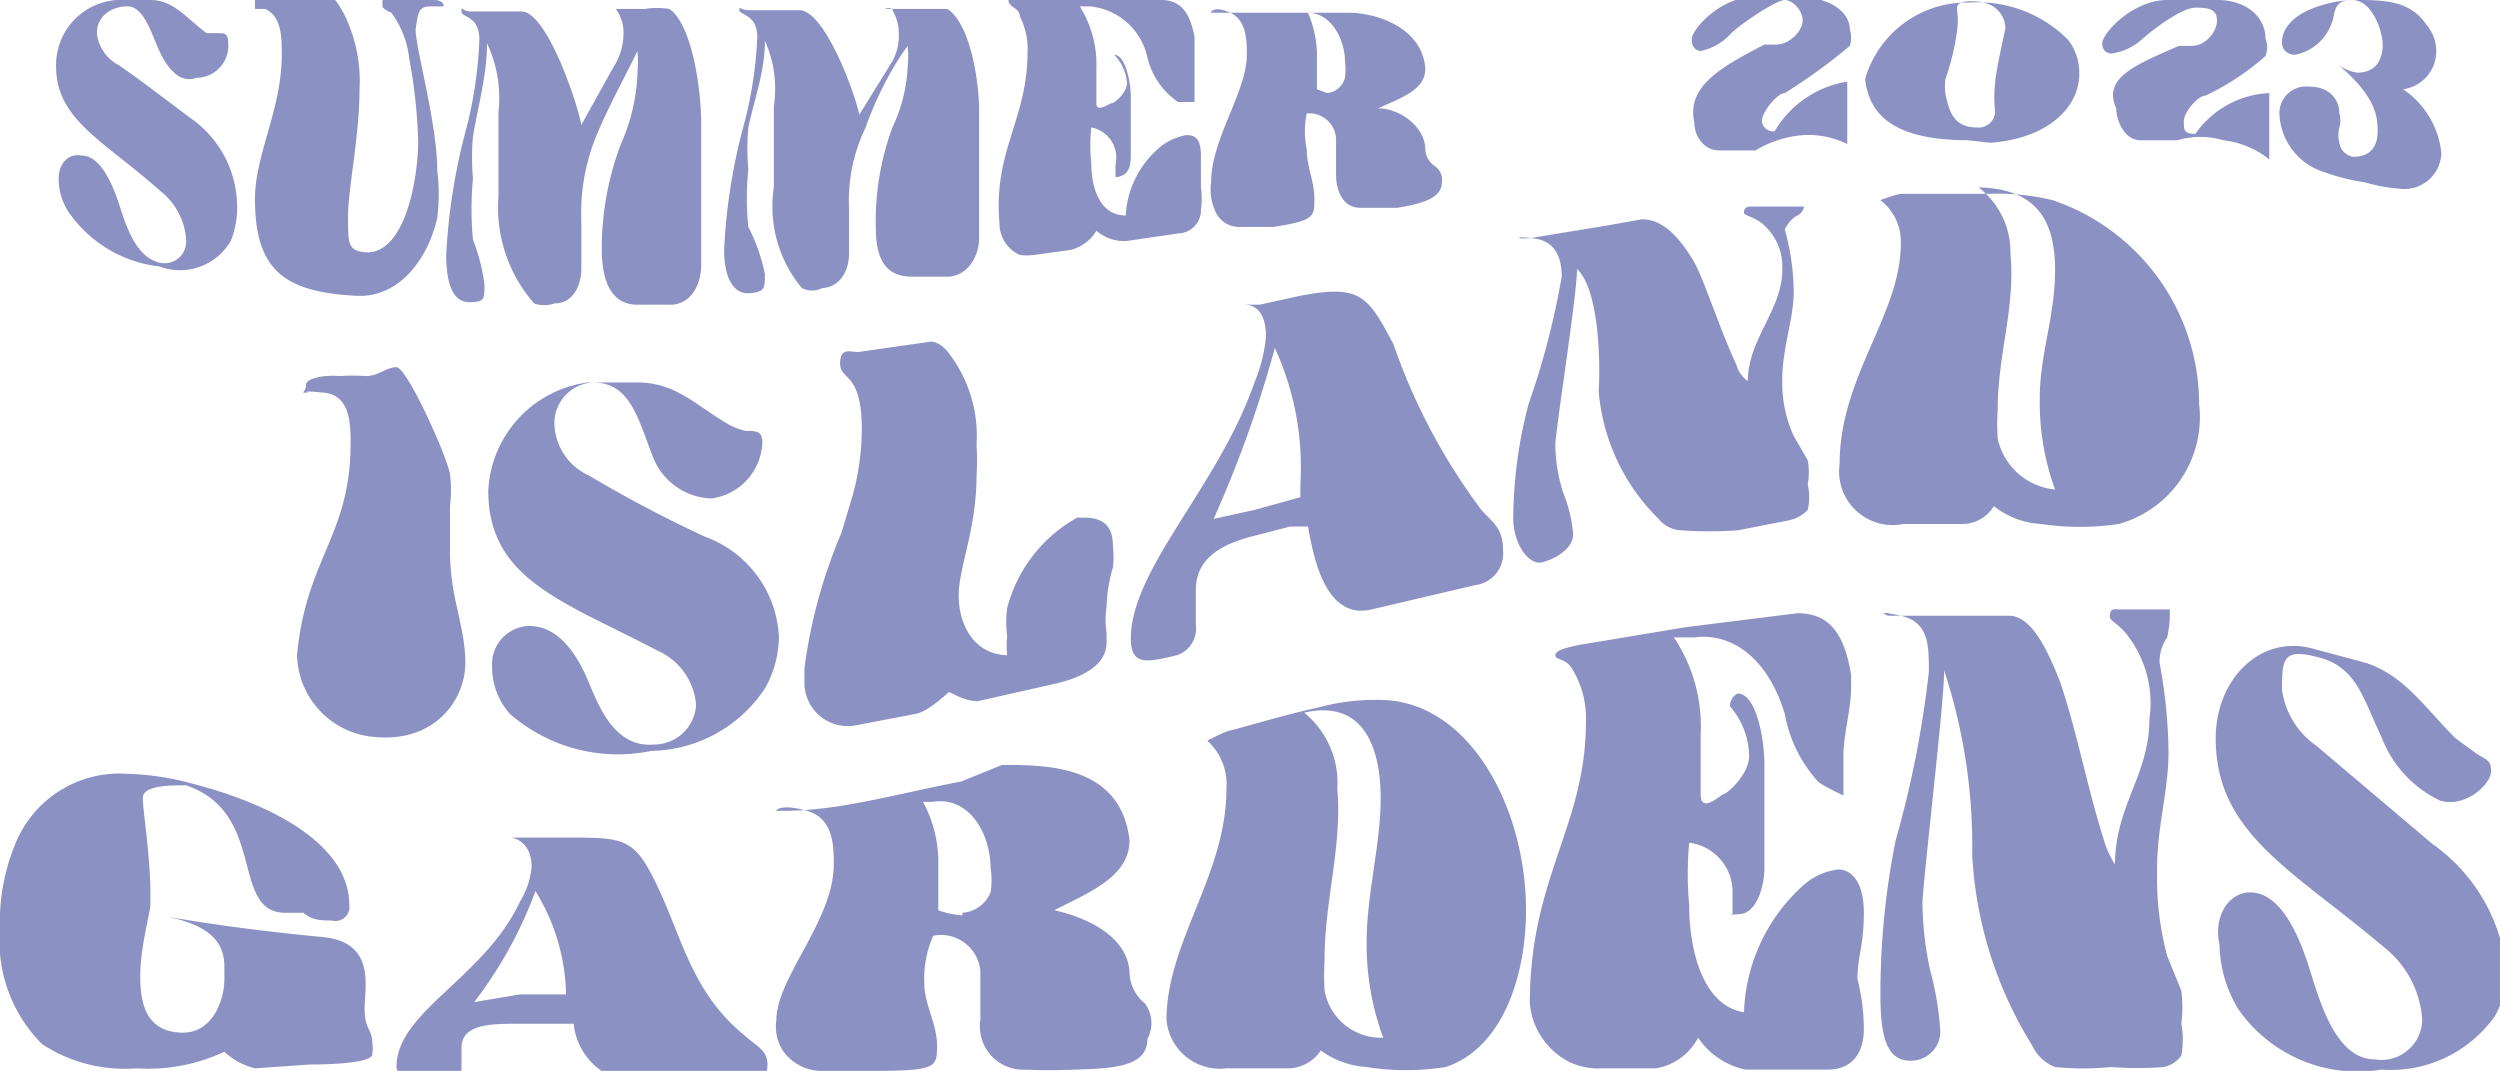
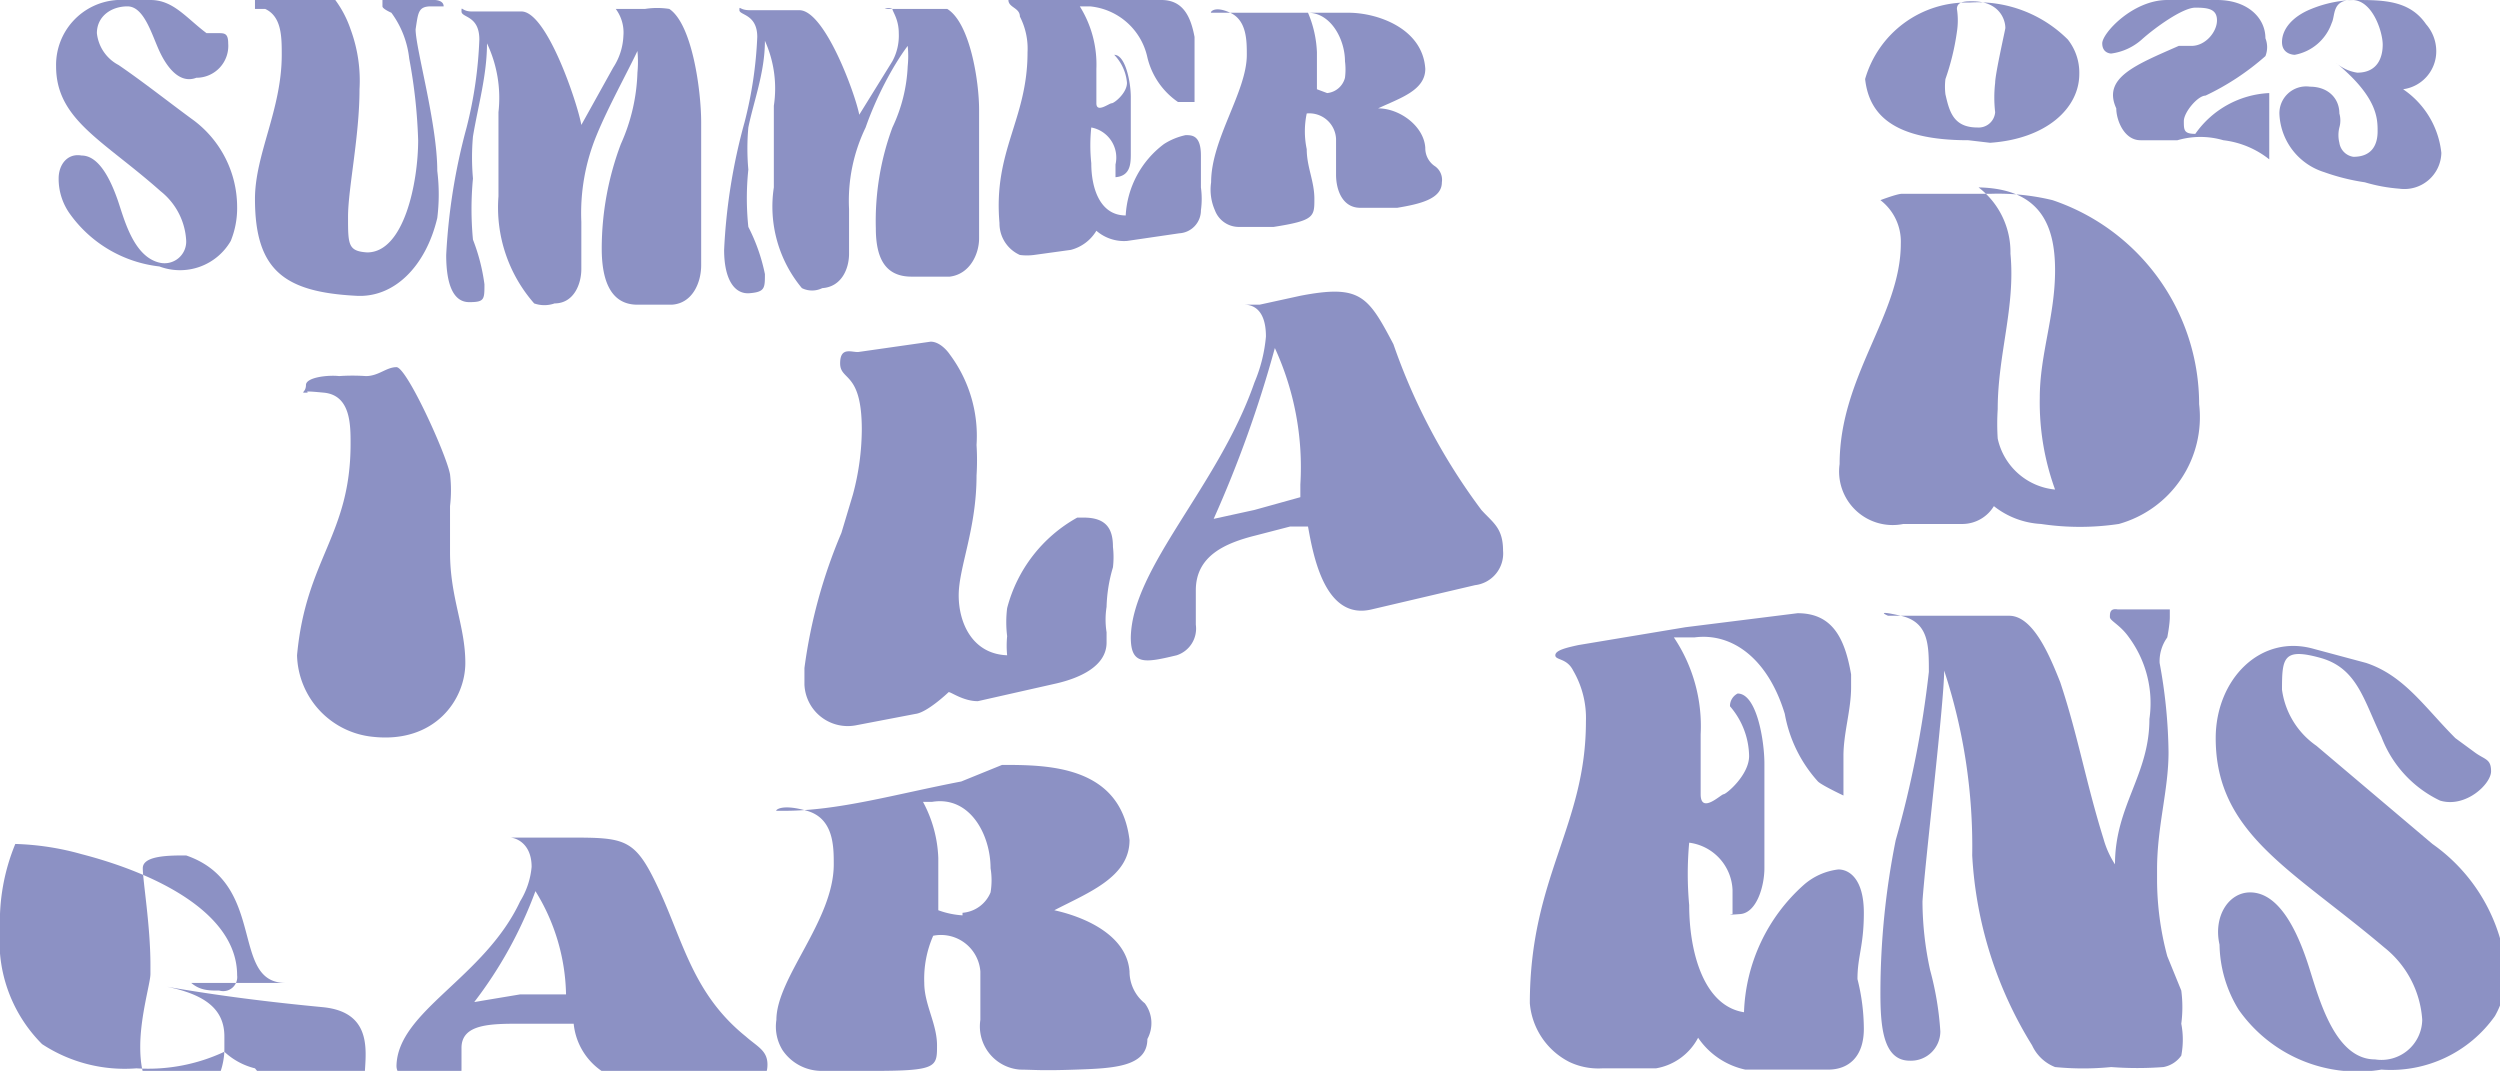
<svg xmlns="http://www.w3.org/2000/svg" width="19.61" height="8.4" viewBox="0 0 19.61 8.4">
  <defs>
    <style>.cls-1{fill:#8c91c4;}</style>
  </defs>
  <g id="レイヤー_2" data-name="レイヤー 2">
    <g id="レイヤー_1-2" data-name="レイヤー 1">
      <path class="cls-1" d="M.64,1.22c.14,0,.23.2.28.34s.12.45.33.5a.17.17,0,0,0,.21-.18.53.53,0,0,0-.2-.38C.81,1.1.44.94.44.52A.51.51,0,0,1,.92,0h.26c.18,0,.28.14.44.26l.09,0c.05,0,.08,0,.08.08a.25.25,0,0,1-.25.27C1.41.66,1.31.53,1.25.4S1.13.05,1,.05.76.13.76.26A.32.32,0,0,0,.93.51c.19.13.38.28.57.42a.85.85,0,0,1,.36.69.68.68,0,0,1-.05.27.46.46,0,0,1-.56.2,1,1,0,0,1-.7-.41A.47.47,0,0,1,.46,1.4C.46,1.29.53,1.2.64,1.22Z" />
      <path class="cls-1" d="M2,1.56c0-.35.21-.7.21-1.13,0-.14,0-.3-.13-.36H2s0,0,0,0S2,0,2,0h.63a.84.84,0,0,1,.12.23A1.16,1.16,0,0,1,2.82.7c0,.37-.09.78-.09,1s0,.27.15.28c.29,0,.4-.55.4-.88A4.13,4.13,0,0,0,3.21.46.74.74,0,0,0,3.07.1S3,.07,3,.05,3,0,3,0,3,0,3,0h.41s.07,0,.07.05h0s0,0-.1,0-.1.05-.12.18v0c0,.15.17.74.17,1.11a1.5,1.5,0,0,1,0,.37c-.09.38-.34.63-.64.61C2.23,2.29,2,2.12,2,1.56Z" />
      <path class="cls-1" d="M3.91,1.54c0-.22,0-.44,0-.66A1,1,0,0,0,3.82.34c0,.25-.07.49-.11.73a1.83,1.83,0,0,0,0,.33,2.52,2.52,0,0,0,0,.48,1.5,1.5,0,0,1,.09.35c0,.12,0,.14-.12.14S3.5,2.24,3.5,2a4.71,4.71,0,0,1,.16-1,3.28,3.28,0,0,0,.1-.69c0-.19-.14-.17-.14-.22s0,0,.08,0h.39c.2,0,.44.72.47.89L4.81.53A.49.49,0,0,0,4.89.28.31.31,0,0,0,4.83.07H4.76s0,0,0,0,0,0,0,0h.3a.61.61,0,0,1,.19,0c.18.12.25.64.25.89,0,0,0,.14,0,.56v.14c0,.14,0,.28,0,.42s-.07.3-.23.31H5c-.21,0-.28-.19-.28-.44a2.33,2.33,0,0,1,.15-.82A1.47,1.47,0,0,0,5,.57a.88.88,0,0,0,0-.17c-.08.17-.23.44-.32.66a1.6,1.6,0,0,0-.12.68c0,.13,0,.25,0,.37s-.06.27-.21.27a.24.24,0,0,1-.16,0A1.14,1.14,0,0,1,3.91,1.54Z" />
      <path class="cls-1" d="M6.07,1.47c0-.21,0-.42,0-.64A.91.91,0,0,0,6,.32C6,.57,5.91.8,5.87,1a1.83,1.83,0,0,0,0,.33,2.15,2.15,0,0,0,0,.45A1.43,1.43,0,0,1,6,2.15c0,.11,0,.14-.12.15s-.2-.11-.2-.34a4.54,4.54,0,0,1,.16-1,3.2,3.2,0,0,0,.1-.67c0-.18-.14-.17-.14-.21s0,0,.08,0h.39c.2,0,.44.66.47.82L7,.48A.42.42,0,0,0,7.05.26C7.05.15,7,.09,7,.07a.07.07,0,0,0-.06,0h0s0,0,0,0l0,0h.49c.18.11.25.57.25.79,0,0,0,.13,0,.5v.14c0,.12,0,.25,0,.37s-.07.28-.23.3l-.3,0c-.21,0-.28-.15-.28-.38A2.12,2.12,0,0,1,7,1,1.24,1.24,0,0,0,7.12.52a.78.78,0,0,0,0-.16C7,.52,6.87.77,6.79,1a1.32,1.32,0,0,0-.13.64c0,.12,0,.23,0,.35s-.06.26-.21.27a.18.18,0,0,1-.16,0A1,1,0,0,1,6.07,1.47Z" />
      <path class="cls-1" d="M8.06.41A.55.55,0,0,0,8,.13C8,.06,7.91.06,7.91,0S8,0,8,0H9.11c.17,0,.23.13.26.29V.34c0,.1,0,.2,0,.3s0,.1,0,.16a0,0,0,0,1,0,0s-.11,0-.13,0A.59.59,0,0,1,9,.45a.51.51,0,0,0-.45-.4H8.47A.86.86,0,0,1,8.6.54c0,.09,0,.19,0,.27s.1,0,.12,0,.12-.08.12-.16A.36.36,0,0,0,8.74.43v0a0,0,0,0,1,0,0h0c.09,0,.13.22.13.33s0,.11,0,.16,0,.2,0,.28,0,.18-.12.19,0,0,0,0,0-.07,0-.1A.24.24,0,0,0,8.56,1a1.32,1.32,0,0,0,0,.28c0,.2.07.41.27.41a.75.75,0,0,1,.3-.56.51.51,0,0,1,.17-.07c.05,0,.12,0,.12.16s0,.17,0,.25h0a.66.66,0,0,1,0,.18.18.18,0,0,1-.17.18l-.41.06a.33.33,0,0,1-.24-.08.33.33,0,0,1-.2.15L8.11,2A.43.43,0,0,1,8,2a.27.27,0,0,1-.16-.25C7.79,1.18,8.06.94,8.06.41Z" />
      <path class="cls-1" d="M9.5,1.43c0-.34.28-.71.28-1,0-.11,0-.27-.13-.33s-.16,0-.15,0,0,0,0,0h1.08c.22,0,.58.12.6.44h0c0,.17-.2.23-.37.31.17,0,.36.14.37.31a.17.17,0,0,0,.07.14.13.13,0,0,1,.06.13c0,.13-.17.17-.35.2l-.29,0h0c-.14,0-.19-.14-.19-.26s0-.19,0-.28a.21.21,0,0,0-.23-.2h0a.68.68,0,0,0,0,.28c0,.14.06.25.06.39s0,.17-.32.22l-.13,0H9.72a.2.2,0,0,1-.19-.13A.4.4,0,0,1,9.5,1.43Zm.91-.7a.16.16,0,0,0,.14-.12.51.51,0,0,0,0-.13c0-.17-.11-.38-.29-.38h0s0,0,0,0a.88.88,0,0,1,.07.31c0,.08,0,.17,0,.29Z" />
-       <path class="cls-1" d="M13.84.35l.09,0c.11,0,.21-.11.21-.19S14.06,0,14,0s-.31.16-.42.26a.44.44,0,0,1-.24.14s-.07,0-.07-.09.24-.33.46-.33h.4c.23,0,.38.12.38.25a.22.22,0,0,1,0,.13A4.41,4.41,0,0,1,14,.73c-.06,0-.18.15-.18.22a.09.09,0,0,0,.1.08.81.81,0,0,1,.57-.39s0,0,0,0v.49l0,0a.69.69,0,0,0-.35-.07.85.85,0,0,0-.37.12s0,0-.05,0l-.23,0c-.14,0-.2-.13-.2-.22C13.23.68,13.49.53,13.84.35Z" />
      <path class="cls-1" d="M15.44,1.1c-.6,0-.78-.21-.81-.48v0a.83.83,0,0,1,.82-.6h0a1,1,0,0,1,.77.29.42.42,0,0,1,.09.27c0,.27-.26.51-.7.54ZM15.51,1a.13.13,0,0,0,.14-.12,1,1,0,0,1,0-.23c0-.07.08-.42.08-.43v0c0-.07-.05-.21-.26-.21-.05,0-.12,0-.12.06v0a.58.58,0,0,1,0,.18,1.91,1.91,0,0,1-.09.37.49.49,0,0,0,0,.12C15.29.87,15.32,1,15.51,1Z" />
      <path class="cls-1" d="M17.09.36l.1,0c.11,0,.2-.11.2-.2s-.07-.1-.17-.1-.32.16-.42.25a.45.45,0,0,1-.24.11s-.07,0-.07-.08S16.73,0,17,0h.39c.24,0,.38.14.38.3a.19.19,0,0,1,0,.14,2,2,0,0,1-.47.31c-.06,0-.17.13-.17.2s0,.1.09.1a.75.75,0,0,1,.58-.32s0,0,0,0v.52h0l0,0a.71.71,0,0,0-.36-.15.64.64,0,0,0-.36,0s0,0-.06,0l-.23,0c-.13,0-.19-.16-.19-.25C16.49.61,16.75.51,17.09.36Z" />
      <path class="cls-1" d="M18.12.68c.14,0,.23.09.23.21a.2.2,0,0,1,0,.11.25.25,0,0,0,0,.12.13.13,0,0,0,.11.11c.15,0,.19-.1.19-.2s0-.27-.33-.54a0,0,0,0,1,0,0s0,0,0,0h0a.33.33,0,0,0,.17.08c.16,0,.2-.12.2-.22S18.61,0,18.45,0s-.13.12-.16.18A.38.38,0,0,1,18,.43s-.1,0-.1-.1.08-.2.23-.26A.94.94,0,0,1,18.47,0c.22,0,.43,0,.56.19a.32.32,0,0,1,.08.21.3.3,0,0,1-.26.3.69.69,0,0,1,.3.5.29.29,0,0,1-.33.28,1.28,1.28,0,0,1-.27-.05,1.67,1.67,0,0,1-.32-.08.5.5,0,0,1-.35-.45A.21.21,0,0,1,18.12.68Z" />
      <path class="cls-1" d="M2.33,5.14c.07-.76.42-.94.42-1.66,0-.15,0-.38-.21-.4s-.09,0-.14,0,0,0,0-.06.17-.08.26-.07a1.55,1.55,0,0,1,.21,0c.1,0,.16-.07.24-.07s.39.68.42.84a1.06,1.06,0,0,1,0,.25c0,.11,0,.24,0,.36v0c0,.36.12.58.12.87s-.24.63-.72.58A.66.66,0,0,1,2.33,5.14Z" />
-       <path class="cls-1" d="M4.15,4.91c.23,0,.37.22.45.4s.2.56.53.53a.33.33,0,0,0,.33-.31.51.51,0,0,0-.31-.43c-.72-.38-1.32-.55-1.32-1.25A.9.9,0,0,1,4.61,3H5c.3,0,.46.18.7.32a.47.47,0,0,0,.15.06c.08,0,.13,0,.13.09a.46.46,0,0,1-.4.44.51.51,0,0,1-.46-.33C5,3.27,4.94,3,4.65,3a.32.32,0,0,0-.3.35.46.46,0,0,0,.27.38,10,10,0,0,0,.91.48A.88.88,0,0,1,6.11,5,.84.84,0,0,1,6,5.4a1.09,1.09,0,0,1-.89.49A1.29,1.29,0,0,1,4,5.6a.55.55,0,0,1-.14-.37A.3.3,0,0,1,4.15,4.91Z" />
      <path class="cls-1" d="M6.31,5.37s0-.08,0-.13a4.07,4.07,0,0,1,.29-1.06l.09-.3a2,2,0,0,0,.07-.51c0-.46-.17-.38-.17-.52s.1-.08.15-.09l.56-.08c.07,0,.13.07.15.1a1.07,1.07,0,0,1,.21.71,1.93,1.93,0,0,1,0,.24c0,.42-.14.72-.14.94s.11.46.38.47a.77.77,0,0,1,0-.15.89.89,0,0,1,0-.22,1.14,1.14,0,0,1,.55-.71H8.5c.18,0,.23.09.23.23a.7.7,0,0,1,0,.16,1.18,1.18,0,0,0-.05.31.64.64,0,0,0,0,.2s0,0,0,.08c0,.19-.22.28-.39.32l-.62.14c-.12,0-.22-.08-.23-.07s-.17.16-.26.17l-.47.09A.34.34,0,0,1,6.31,5.37Z" />
      <path class="cls-1" d="M9.84,3a1.19,1.19,0,0,0,.09-.36v0c0-.24-.13-.25-.17-.25H9.69s0,0,0,0,0,0,0,0l.19,0,.32-.07c.47-.09.53,0,.73.38A4.77,4.77,0,0,0,11.62,4c.09.1.17.14.17.32a.25.25,0,0,1-.22.27l-.81.19c-.37.09-.46-.43-.5-.65l-.14,0-.27.07c-.24.06-.47.16-.47.43,0,.09,0,.18,0,.27a.22.22,0,0,1-.15.24c-.25.06-.36.08-.36-.14C8.88,4.45,9.56,3.81,9.84,3Zm0,1,.36-.1V3.8A2.24,2.24,0,0,0,10,2.73a9.26,9.26,0,0,1-.48,1.34Z" />
-       <path class="cls-1" d="M12.37,2.11s0,0,0,0c0,.2-.15,1.14-.17,1.37a1.26,1.26,0,0,0,.06.38,1.14,1.14,0,0,1,.08.33c0,.11-.13.19-.24.22s-.23-.15-.23-.34a3.56,3.56,0,0,1,.12-.9,6.22,6.22,0,0,0,.26-1c0-.15-.05-.28-.22-.3s-.1,0-.1,0,0,0,.06,0l.61-.1.28-.05c.19,0,.32.19.4.32s.2.52.34.82a.24.24,0,0,0,.09.13c0-.33.27-.56.27-.87a.44.44,0,0,0-.15-.36c-.07-.06-.15-.07-.15-.09s0-.05.06-.05l.2,0h.21s0,0,0,0,0,.05-.07.08A.28.28,0,0,0,14,1.8a1.87,1.87,0,0,1,.07.49c0,.21-.09.44-.09.69V3a1,1,0,0,0,.09.42l.11.19a.53.53,0,0,1,0,.19.45.45,0,0,1,0,.2.29.29,0,0,1-.14.08l-.41.08a3.15,3.15,0,0,1-.44,0,.24.24,0,0,1-.18-.09,1.59,1.59,0,0,1-.47-1C12.55,2.93,12.56,2.29,12.37,2.11Z" />
      <path class="cls-1" d="M14.43,3.64c0-.69.48-1.17.48-1.73a.41.41,0,0,0-.16-.34v0s.13-.05.17-.05c.21,0,.46,0,.7,0a1.82,1.82,0,0,1,.48.05,1.69,1.69,0,0,1,1.15,1.6.87.87,0,0,1-.63.94h0a2.06,2.06,0,0,1-.61,0,.65.65,0,0,1-.37-.14.29.29,0,0,1-.24.14h-.47A.42.42,0,0,1,14.43,3.64Zm1.24-.43a1.79,1.79,0,0,0,0,.23.51.51,0,0,0,.45.4h0A2,2,0,0,1,16,3.12c0-.34.12-.64.12-1s-.12-.64-.6-.65a.64.64,0,0,1,.25.52C15.81,2.41,15.67,2.78,15.67,3.21Z" />
-       <path class="cls-1" d="M1.76,8.25a1.41,1.41,0,0,1-.69.13,1.18,1.18,0,0,1-.74-.19A1.14,1.14,0,0,1,0,7.29a1.6,1.6,0,0,1,.12-.67A.88.88,0,0,1,1,6.07a2.13,2.13,0,0,1,.52.08c.58.15,1.22.46,1.22.95a.11.11,0,0,1-.14.12c-.08,0-.15,0-.22-.06H2.24c-.44,0-.14-.78-.78-1-.13,0-.34,0-.34.1s.06.45.06.76v0s0,0,0,.07-.08.33-.08.57v0c0,.25.07.43.32.44s.34-.26.34-.42v-.1c0-.22-.16-.33-.45-.39a0,0,0,0,1,0,0s0,0,0,0c.4.07.8.12,1.22.16s.33.39.33.56.06.16.06.27a.28.28,0,0,1,0,.09c0,.06-.26.08-.49.08L2,8.38H2A.54.54,0,0,1,1.76,8.25Z" />
+       <path class="cls-1" d="M1.76,8.25a1.41,1.41,0,0,1-.69.13,1.18,1.18,0,0,1-.74-.19A1.14,1.14,0,0,1,0,7.29a1.6,1.6,0,0,1,.12-.67a2.13,2.13,0,0,1,.52.08c.58.15,1.22.46,1.22.95a.11.11,0,0,1-.14.12c-.08,0-.15,0-.22-.06H2.24c-.44,0-.14-.78-.78-1-.13,0-.34,0-.34.1s.06.45.06.76v0s0,0,0,.07-.08.33-.08.57v0c0,.25.07.43.32.44s.34-.26.34-.42v-.1c0-.22-.16-.33-.45-.39a0,0,0,0,1,0,0s0,0,0,0c.4.07.8.12,1.22.16s.33.39.33.56.06.16.06.27a.28.28,0,0,1,0,.09c0,.06-.26.08-.49.08L2,8.38H2A.54.54,0,0,1,1.76,8.25Z" />
      <path class="cls-1" d="M4.08,7.07a.62.62,0,0,0,.09-.27v0c0-.19-.13-.23-.17-.23H3.93a0,0,0,0,1,0,0l0,0h.52c.46,0,.53,0,.72.41s.27.82.68,1.15c.09.08.17.11.17.22s-.06.14-.22.14H5a.51.51,0,0,1-.5-.46H4.09c-.24,0-.47,0-.47.19s0,.11,0,.16,0,.11-.15.11-.36,0-.36-.13C3.12,7.93,3.8,7.67,4.08,7.07Zm0,.73h.36v0a1.59,1.59,0,0,0-.24-.81,3.3,3.3,0,0,1-.48.87Z" />
      <path class="cls-1" d="M6.09,8c0-.33.45-.78.45-1.22,0-.14,0-.36-.21-.42s-.25,0-.24,0,0,0,.06,0c.43,0,.87-.13,1.39-.23L7.86,6c.35,0,.93,0,1,.59v0c0,.29-.32.41-.59.55.27.06.57.21.59.48a.32.32,0,0,0,.12.25A.26.26,0,0,1,9,8.15c0,.22-.27.23-.56.24s-.33,0-.46,0H8A.34.34,0,0,1,7.69,8c0-.12,0-.25,0-.38a.31.31,0,0,0-.37-.28h0a.84.84,0,0,0-.07.37c0,.17.1.32.1.49s0,.2-.5.2H6.44a.37.37,0,0,1-.3-.16A.35.35,0,0,1,6.09,8Zm1.46-.84A.26.26,0,0,0,7.77,7a.58.58,0,0,0,0-.19c0-.26-.16-.57-.46-.52h0s-.07,0-.07,0a1,1,0,0,1,.12.44c0,.11,0,.24,0,.41A.67.67,0,0,0,7.55,7.18Z" />
-       <path class="cls-1" d="M9.15,8c0-.61.47-1.14.47-1.81a.46.46,0,0,0-.15-.38s0,0,0,0,.13-.07.18-.08.45-.13.69-.18a1.7,1.7,0,0,1,.48-.06c.7,0,1.15.84,1.15,1.65,0,.51-.18,1.08-.63,1.23h0a2,2,0,0,1-.62,0,.69.69,0,0,1-.36-.13.31.31,0,0,1-.25.14H9.62A.42.42,0,0,1,9.15,8Zm1.24-.47a1.93,1.93,0,0,0,0,.24.45.45,0,0,0,.46.37h0a2.11,2.11,0,0,1-.13-.75c0-.38.11-.76.11-1.13s-.12-.78-.6-.67a.71.71,0,0,1,.26.6C10.53,6.62,10.39,7.07,10.39,7.52Z" />
      <path class="cls-1" d="M12.44,5.66a.74.74,0,0,0-.1-.4c-.05-.1-.14-.08-.14-.12s.09-.06.18-.08l.84-.14.88-.11c.27,0,.37.19.42.48,0,0,0,.07,0,.1,0,.18-.06.36-.06.54s0,.21,0,.31,0,0,0,0-.17-.08-.2-.11A1.07,1.07,0,0,1,14,5.6c-.13-.43-.41-.64-.71-.6l-.16,0a1.25,1.25,0,0,1,.21.76c0,.15,0,.31,0,.47s.16,0,.18,0,.2-.15.2-.3a.61.61,0,0,0-.15-.39v0a.11.11,0,0,1,.06-.1h0c.15,0,.21.37.21.55s0,.22,0,.3,0,.38,0,.52-.06.35-.19.36-.06,0-.06,0,0-.13,0-.19a.39.39,0,0,0-.34-.37,2.69,2.69,0,0,0,0,.49c0,.36.11.79.43.84a1.4,1.4,0,0,1,.47-1,.5.5,0,0,1,.27-.12c.09,0,.2.08.2.34s-.05.34-.05.52v0a1.61,1.61,0,0,1,.05.39c0,.22-.12.32-.28.32h-.65a.6.6,0,0,1-.37-.25.46.46,0,0,1-.33.24h-.42a.53.53,0,0,1-.26-.05A.57.57,0,0,1,12,7.87C12,6.88,12.44,6.48,12.44,5.66Z" />
      <path class="cls-1" d="M15.25,5.26a0,0,0,0,0,0,0c0,.25-.15,1.5-.17,1.81a2.55,2.55,0,0,0,.06.54,2.41,2.41,0,0,1,.08.48.23.23,0,0,1-.24.23c-.21,0-.23-.27-.23-.53a6.09,6.09,0,0,1,.12-1.2,8.1,8.1,0,0,0,.26-1.32c0-.21,0-.39-.22-.44s-.1,0-.1,0,0,0,.06,0l.61,0h.28c.19,0,.32.32.4.52.14.42.2.78.34,1.23a.72.72,0,0,0,.09.2c0-.46.27-.7.27-1.14A.87.87,0,0,0,16.7,5c-.07-.1-.15-.13-.15-.16s0-.07.06-.06l.2,0,.21,0s0,0,0,.06S17,5,17,5a.32.32,0,0,0-.06.2,4.05,4.05,0,0,1,.07.7c0,.3-.09.58-.09.92v.08A2.33,2.33,0,0,0,17,7.5l.11.27a1,1,0,0,1,0,.26.66.66,0,0,1,0,.25.22.22,0,0,1-.14.09,2.73,2.73,0,0,1-.41,0,2.25,2.25,0,0,1-.44,0,.33.33,0,0,1-.18-.17,3.15,3.15,0,0,1-.47-1.49A4.41,4.41,0,0,0,15.25,5.26Z" />
      <path class="cls-1" d="M17.65,7c.23,0,.37.31.45.55s.2.76.53.76A.32.32,0,0,0,19,8a.79.79,0,0,0-.3-.57c-.72-.61-1.32-.89-1.32-1.64,0-.46.35-.82.77-.7l.41.11c.3.1.46.35.7.59l.15.11c.08.06.13.05.13.15s-.2.29-.4.23a.91.91,0,0,1-.46-.5c-.14-.29-.19-.54-.48-.62s-.3,0-.3.25a.64.64,0,0,0,.27.44l.91.77a1.38,1.38,0,0,1,.58,1,.69.69,0,0,1-.09.35,1,1,0,0,1-.89.42,1.14,1.14,0,0,1-1.12-.47,1,1,0,0,1-.15-.51C17.36,7.19,17.48,7,17.65,7Z" />
    </g>
  </g>
</svg>